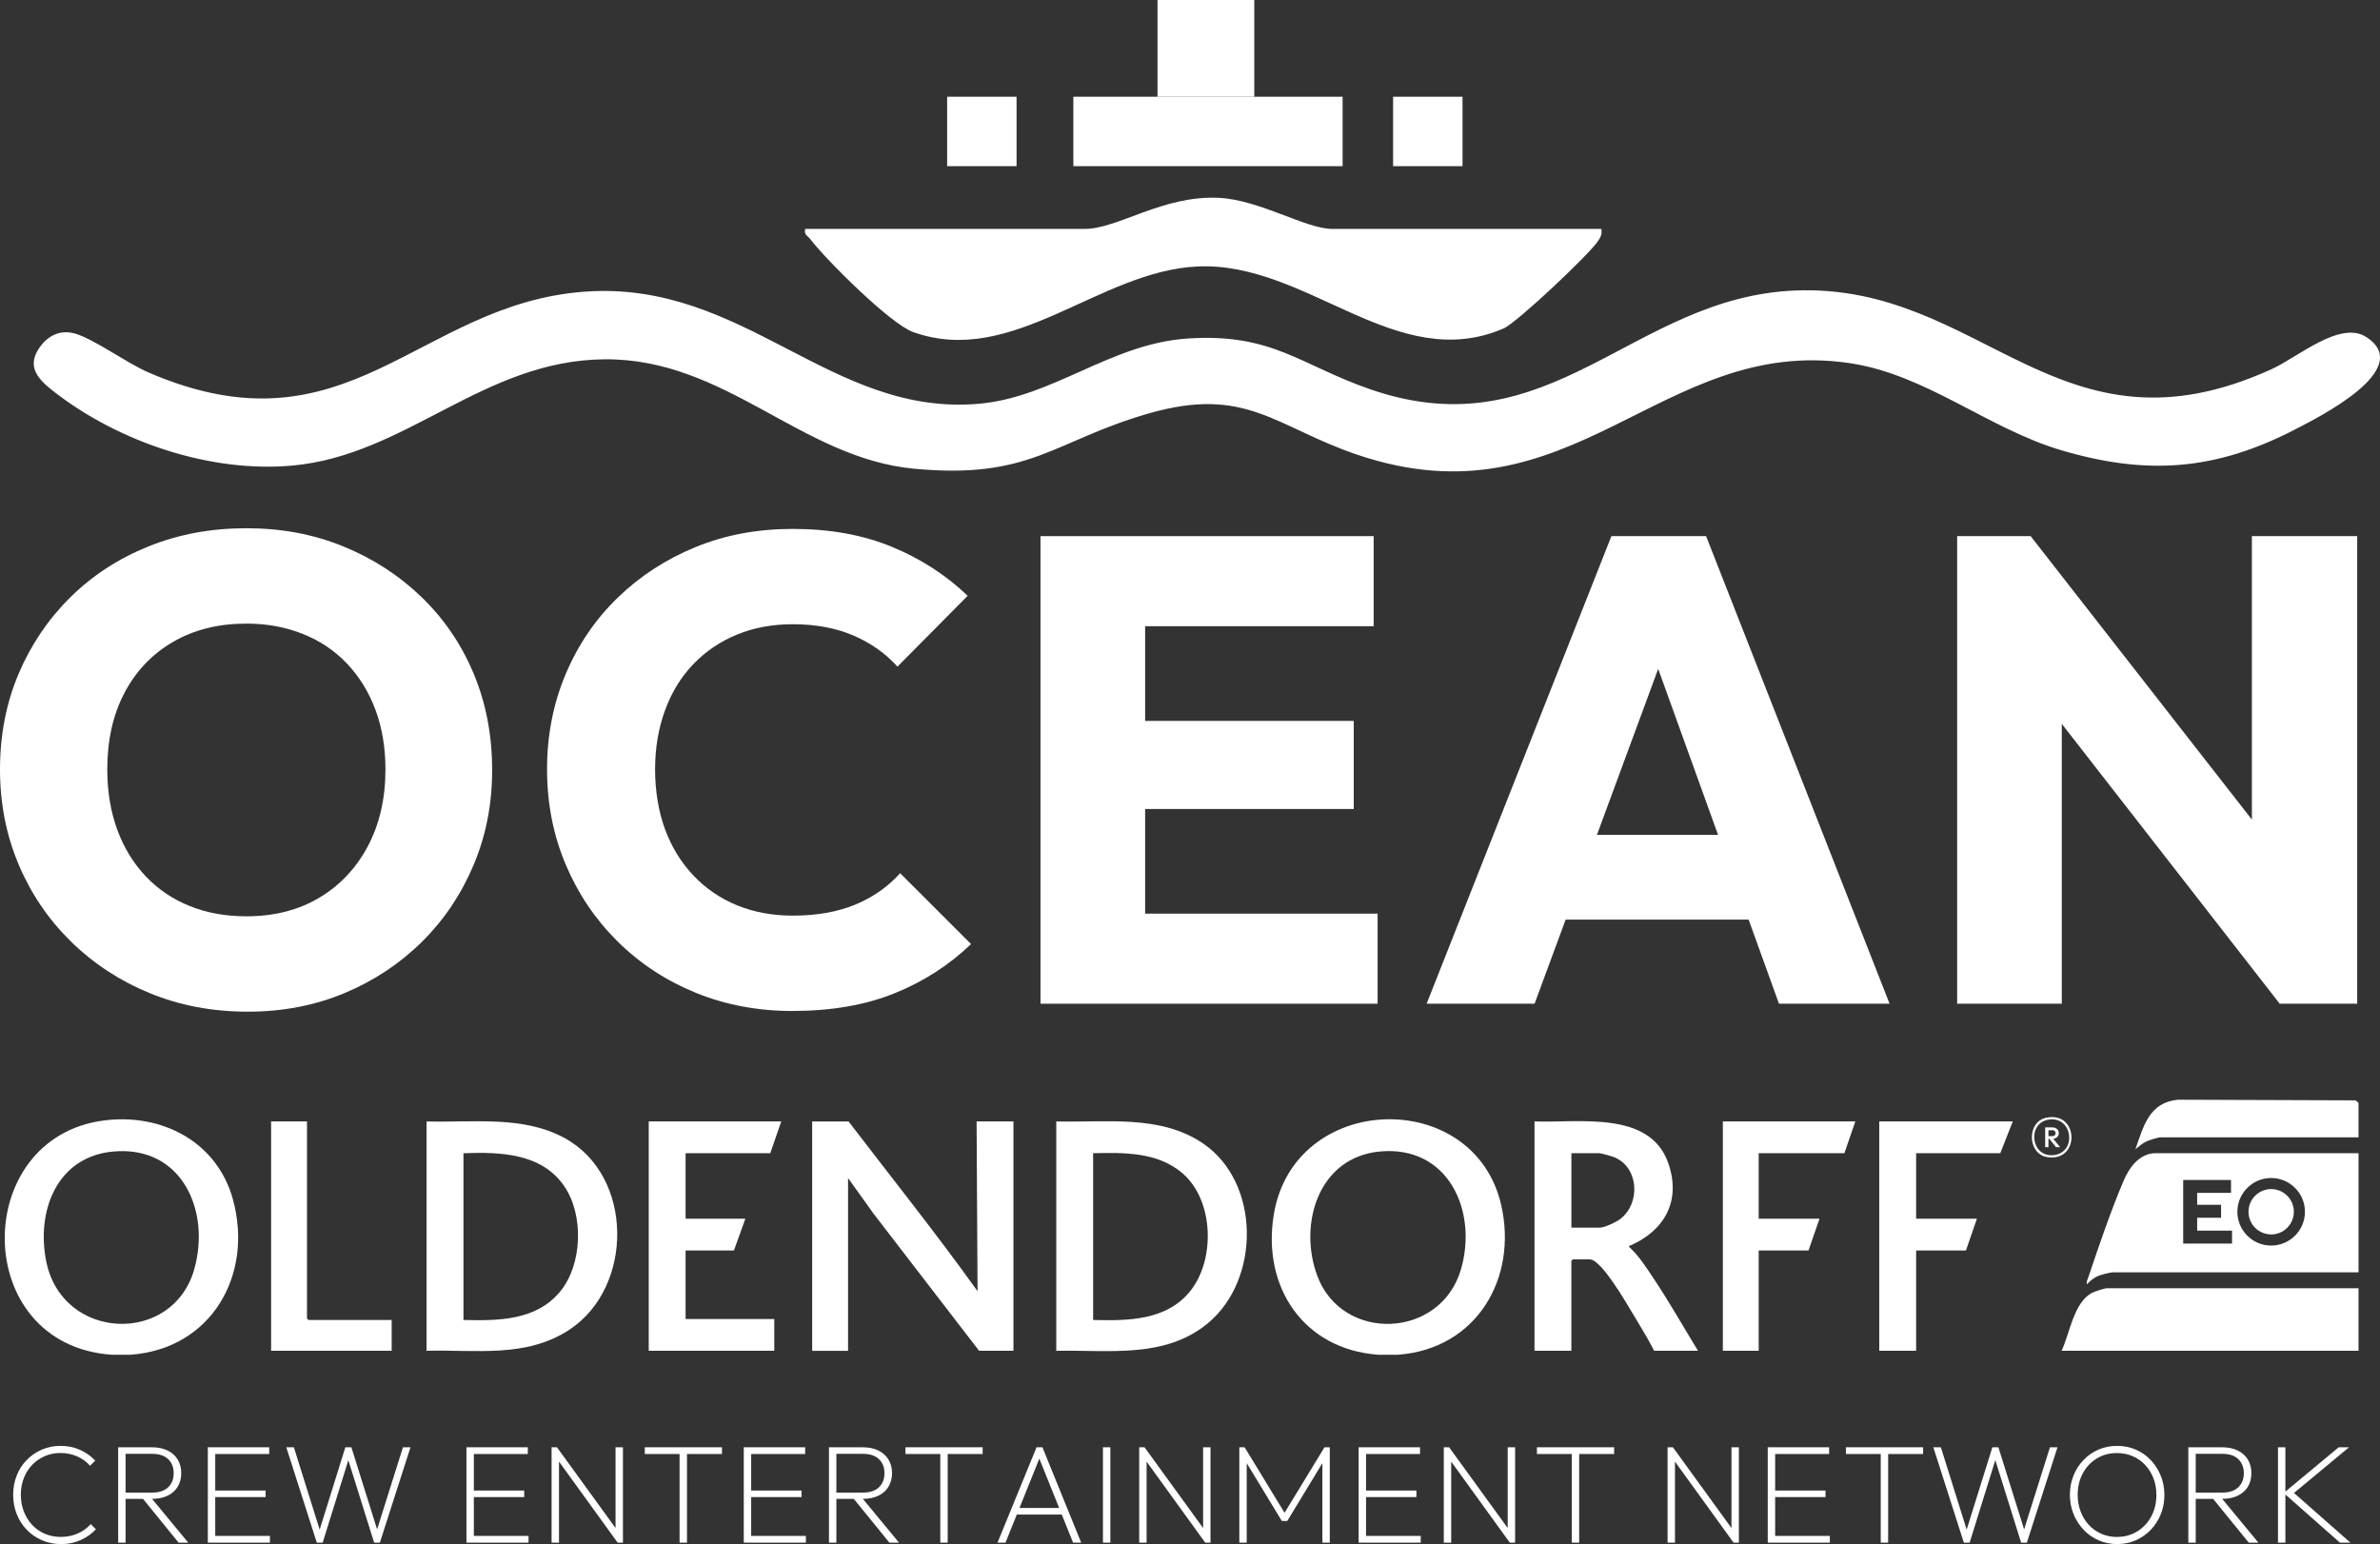
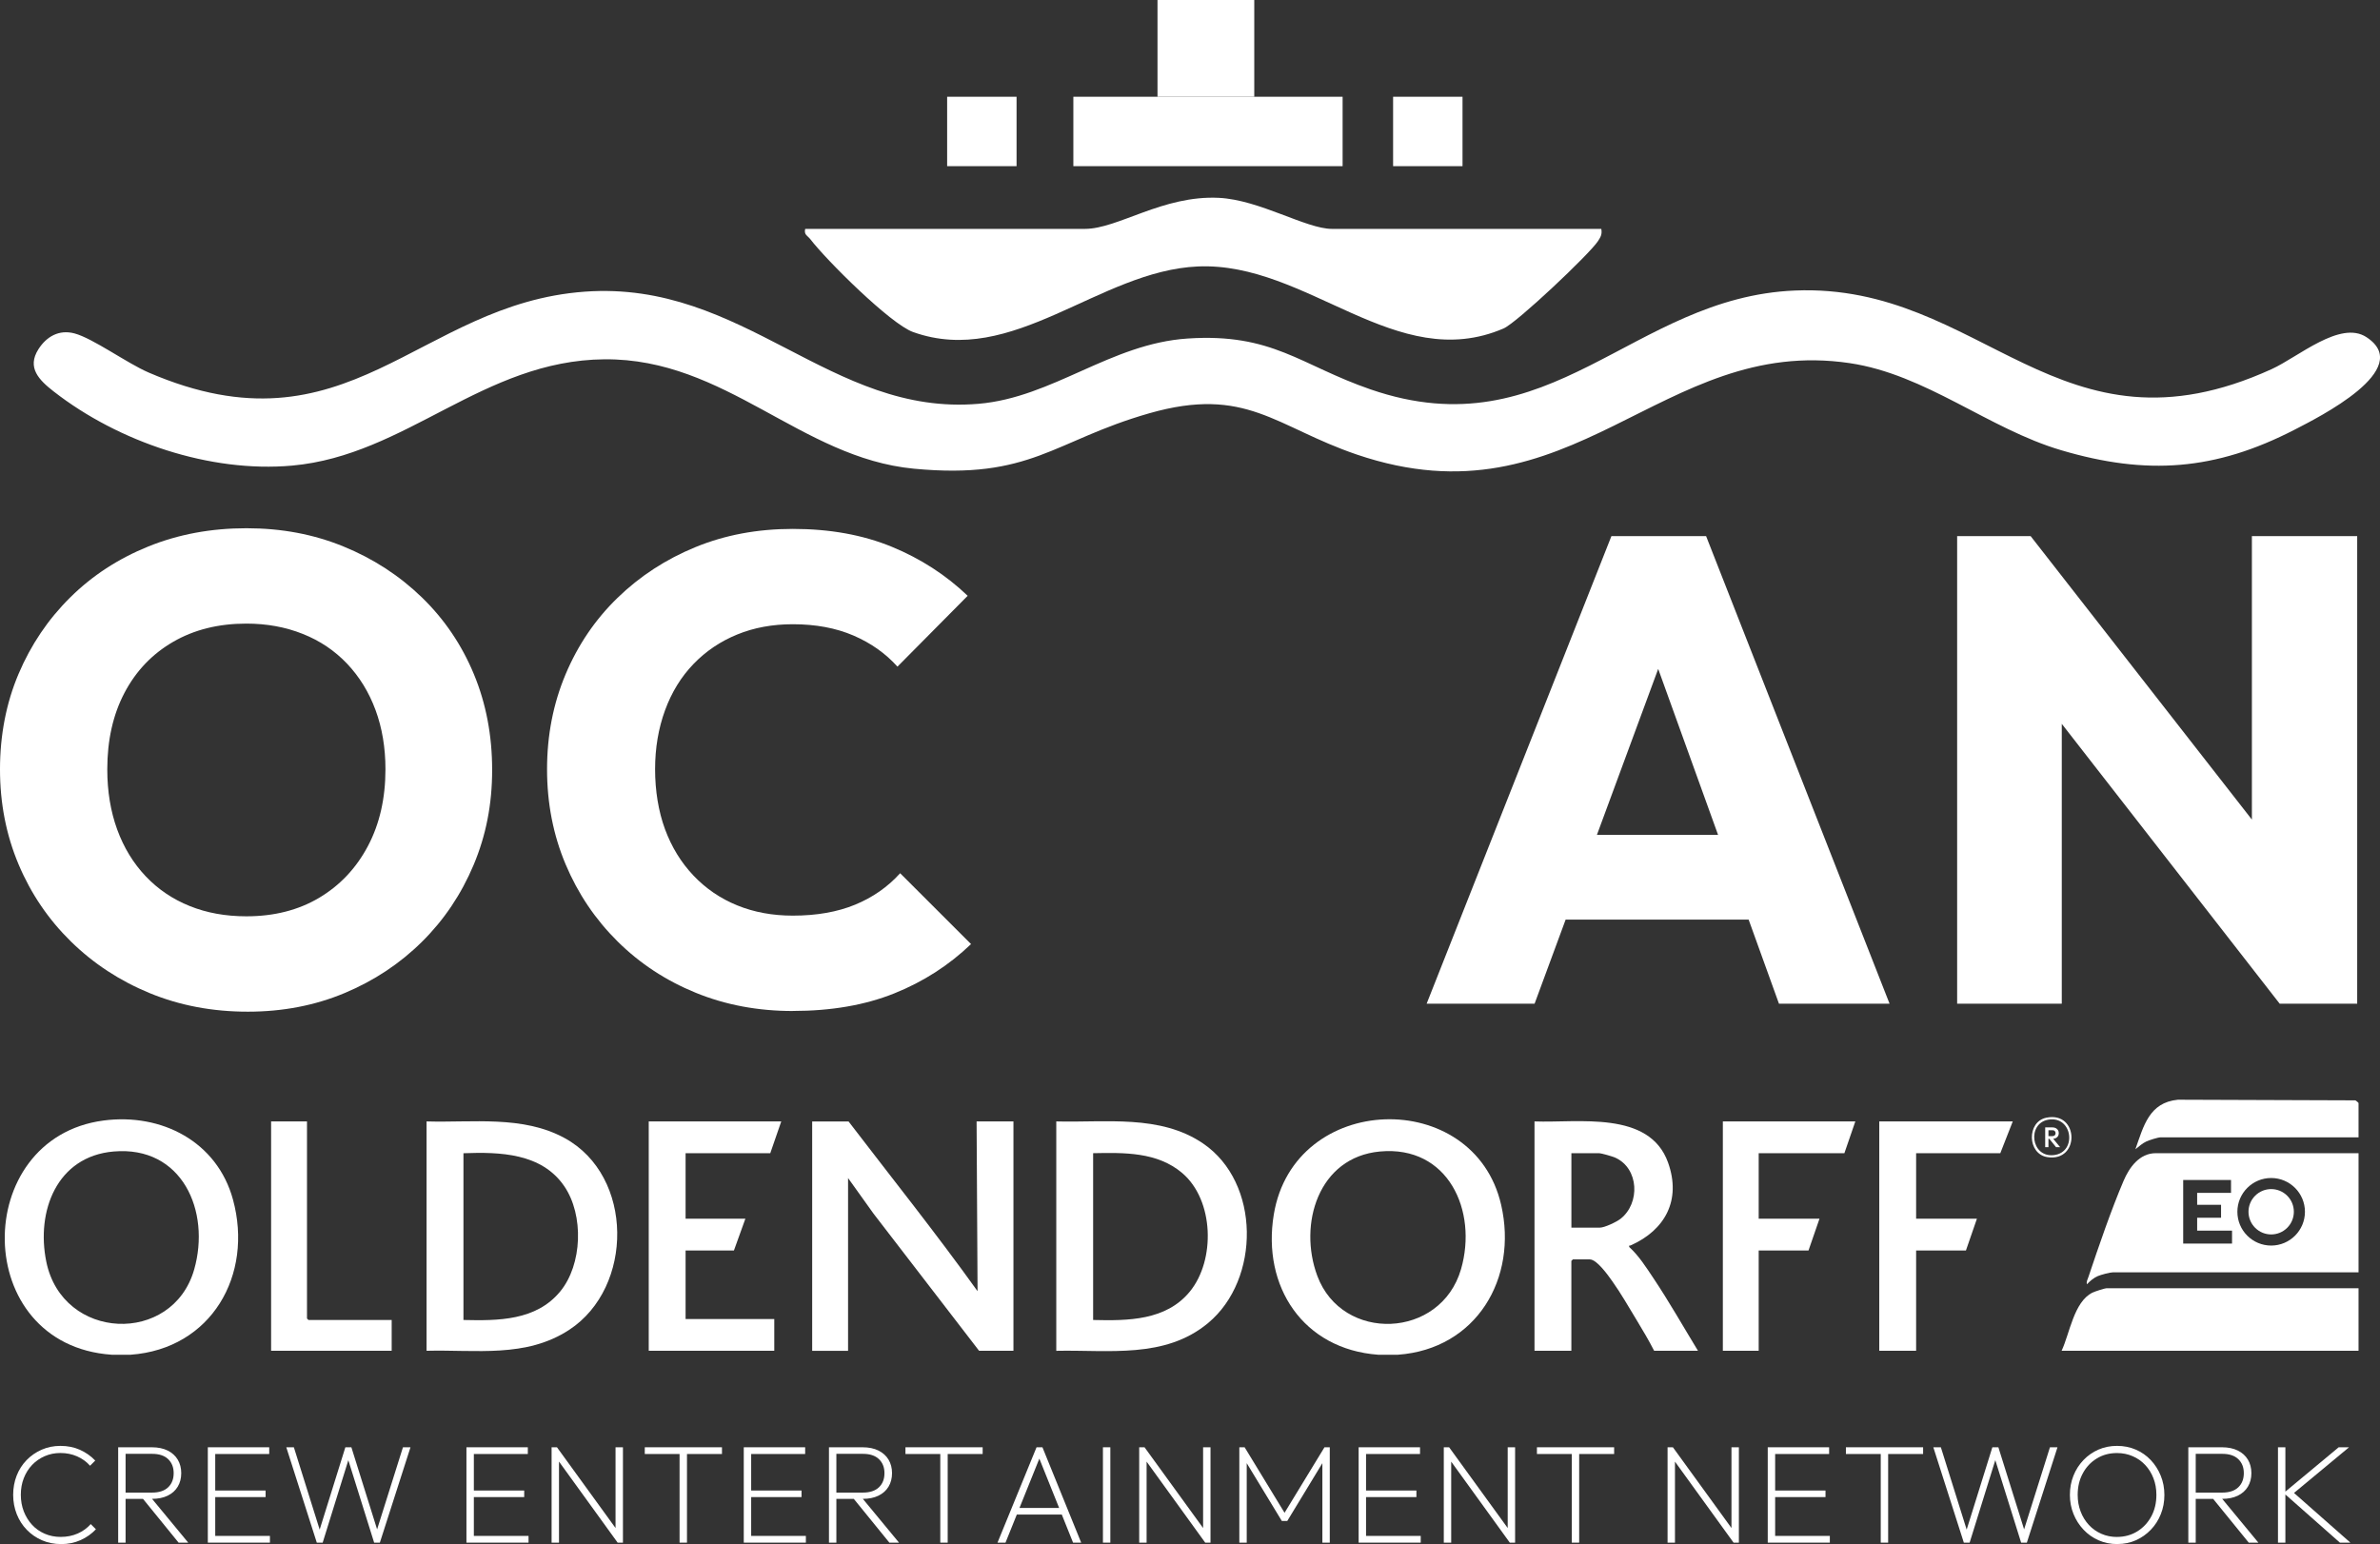
<svg xmlns="http://www.w3.org/2000/svg" id="Layer_2" data-name="Layer 2" viewBox="0 0 565.71 367.05">
  <rect x="0" y="0" width="565.71" height="367.05" fill="#333333" stroke="none" />
  <defs>
    <style>
      .cls-1 {
        fill: #fff;
      }
    </style>
  </defs>
  <g id="Layer_1-2" data-name="Layer 1">
    <g>
      <path class="cls-1" d="M58.88,240.49c-8.4,0-16.16-1.47-23.3-4.41-7.14-2.94-13.38-7.03-18.73-12.28-5.35-5.25-9.5-11.36-12.44-18.34-2.94-6.98-4.41-14.51-4.41-22.59s1.47-15.74,4.41-22.67c2.94-6.93,7.03-12.99,12.28-18.18,5.25-5.2,11.44-9.23,18.58-12.12,7.14-2.89,14.9-4.33,23.3-4.33s15.98,1.44,23.06,4.33c7.08,2.89,13.3,6.93,18.66,12.12,5.35,5.2,9.47,11.28,12.36,18.26,2.89,6.98,4.33,14.56,4.33,22.75s-1.47,15.61-4.41,22.59c-2.94,6.98-7.03,13.07-12.28,18.26-5.25,5.2-11.39,9.26-18.42,12.2-7.03,2.94-14.7,4.41-22.98,4.41ZM58.56,217.82c6.61,0,12.38-1.47,17.32-4.41,4.93-2.94,8.79-7.03,11.57-12.28,2.78-5.25,4.17-11.33,4.17-18.26,0-5.14-.79-9.84-2.36-14.09-1.57-4.25-3.83-7.92-6.77-11.02-2.94-3.09-6.45-5.46-10.55-7.08-4.09-1.63-8.56-2.44-13.38-2.44-6.61,0-12.41,1.44-17.4,4.33-4.99,2.89-8.84,6.93-11.57,12.12-2.73,5.2-4.09,11.26-4.09,18.18,0,5.25.79,10.02,2.36,14.33,1.57,4.3,3.83,8,6.77,11.1,2.94,3.1,6.43,5.46,10.47,7.08,4.04,1.63,8.53,2.44,13.46,2.44Z" />
      <path class="cls-1" d="M188.44,240.33c-8.29,0-15.98-1.44-23.06-4.33s-13.28-6.95-18.58-12.2c-5.3-5.25-9.42-11.36-12.36-18.34-2.94-6.98-4.41-14.51-4.41-22.59s1.47-15.61,4.41-22.59c2.94-6.98,7.06-13.04,12.36-18.18,5.3-5.14,11.47-9.16,18.5-12.04,7.03-2.89,14.74-4.33,23.14-4.33,8.82,0,16.66,1.42,23.54,4.25,6.87,2.83,12.88,6.72,18.03,11.65l-16.69,16.84c-2.83-3.15-6.32-5.61-10.47-7.4-4.15-1.78-8.95-2.68-14.4-2.68-4.83,0-9.24.81-13.22,2.44-3.99,1.63-7.45,3.96-10.39,7.01-2.94,3.05-5.2,6.72-6.77,11.02-1.57,4.3-2.36,8.97-2.36,14.01s.79,10,2.36,14.25c1.57,4.25,3.83,7.93,6.77,11.02,2.94,3.1,6.4,5.46,10.39,7.08,3.99,1.63,8.4,2.44,13.22,2.44,5.67,0,10.6-.87,14.8-2.6,4.2-1.73,7.77-4.22,10.71-7.48l16.85,16.84c-5.25,5.04-11.33,8.95-18.26,11.73-6.93,2.78-14.96,4.17-24.09,4.17Z" />
-       <path class="cls-1" d="M247.32,238.6v-111.15h24.87v111.15h-24.87ZM266.37,148.86v-21.41h60.14v21.41h-60.14ZM266.37,192.31v-20.94h55.41v20.94h-55.41ZM266.37,238.6v-21.41h61.08v21.41h-61.08Z" />
      <path class="cls-1" d="M339.1,238.6l43.92-111.15h22.51l43.61,111.15h-26.29l-33.22-92.1h9.13l-34,92.1h-25.66ZM364.29,218.61v-20.15h60.45v20.15h-60.45Z" />
      <path class="cls-1" d="M465.2,238.6v-111.15h17.47l7.4,22.2v88.95h-24.87ZM541.87,238.6l-65.33-83.91,6.14-27.23,65.49,83.91-6.3,27.24ZM541.87,238.6l-6.61-22.2v-88.95h25.03v111.15h-18.42Z" />
    </g>
    <g>
      <path class="cls-1" d="M14.49,367.05c-1.62,0-3.12-.3-4.5-.9-1.39-.6-2.59-1.43-3.62-2.49-1.03-1.06-1.83-2.3-2.39-3.72-.56-1.42-.85-2.95-.85-4.59s.28-3.16.83-4.57c.55-1.41,1.34-2.64,2.36-3.69s2.22-1.88,3.59-2.48c1.37-.6,2.86-.9,4.45-.9,1.71,0,3.25.31,4.64.93,1.38.62,2.6,1.47,3.64,2.56l-1.23,1.23c-.84-.95-1.87-1.7-3.08-2.23-1.21-.53-2.53-.8-3.97-.8-1.33,0-2.57.25-3.72.75-1.15.5-2.16,1.2-3.01,2.09-.85.9-1.51,1.95-1.98,3.16-.47,1.21-.7,2.52-.7,3.94s.24,2.74.71,3.96c.48,1.22,1.14,2.28,1.98,3.19.84.91,1.85,1.61,3.01,2.11,1.16.5,2.42.75,3.77.75,1.48,0,2.84-.27,4.06-.81,1.22-.54,2.25-1.29,3.09-2.24l1.23,1.23c-1.02,1.09-2.23,1.94-3.64,2.58-1.41.63-2.96.95-4.67.95Z" />
      <path class="cls-1" d="M28.09,366.71v-22.67h1.76v22.67h-1.76ZM29.15,356.31v-1.5h7.01c1.66,0,2.93-.42,3.81-1.26.88-.84,1.31-1.96,1.31-3.36s-.44-2.48-1.31-3.33c-.88-.84-2.14-1.26-3.81-1.26h-7.01v-1.56h6.95c1.46,0,2.71.26,3.76.78,1.04.52,1.84,1.24,2.39,2.16.55.92.83,1.99.83,3.21s-.28,2.29-.83,3.21c-.55.92-1.35,1.63-2.39,2.14-1.04.51-2.29.76-3.76.76h-6.95ZM42.45,366.71l-8.78-10.8,1.76-.47,9.31,11.27h-2.29Z" />
      <path class="cls-1" d="M49.4,366.71v-22.67h1.76v22.67h-1.76ZM50.53,345.64v-1.6h13.46v1.6h-13.46ZM50.53,355.88v-1.56h12.6v1.56h-12.6ZM50.53,366.71v-1.6h13.63v1.6h-13.63Z" />
      <path class="cls-1" d="M75.3,366.71l-7.25-22.67h1.8l6.45,20.58h-.63l6.42-20.58h1.43l6.45,20.58h-.67l6.48-20.58h1.79l-7.28,22.67h-1.36l-6.42-20.51h.57l-6.38,20.51h-1.4Z" />
      <path class="cls-1" d="M110.87,366.71v-22.67h1.76v22.67h-1.76ZM112,345.64v-1.6h13.46v1.6h-13.46ZM112,355.88v-1.56h12.6v1.56h-12.6ZM112,366.71v-1.6h13.63v1.6h-13.63Z" />
      <path class="cls-1" d="M131.11,366.71v-22.67h1.26l.5,2.16v20.51h-1.76ZM146.81,366.71l-14.69-20.31.27-2.36,14.73,20.31-.3,2.36ZM146.81,366.71l-.5-2.06v-20.61h1.76v22.67h-1.26Z" />
      <path class="cls-1" d="M153.26,345.64v-1.6h18.35v1.6h-18.35ZM161.53,366.71v-22.04h1.76v22.04h-1.76Z" />
      <path class="cls-1" d="M176.79,366.71v-22.67h1.76v22.67h-1.76ZM177.92,345.64v-1.6h13.46v1.6h-13.46ZM177.92,355.88v-1.56h12.6v1.56h-12.6ZM177.92,366.71v-1.6h13.63v1.6h-13.63Z" />
      <path class="cls-1" d="M197.04,366.71v-22.67h1.76v22.67h-1.76ZM198.1,356.31v-1.5h7.01c1.66,0,2.93-.42,3.81-1.26.88-.84,1.31-1.96,1.31-3.36s-.44-2.48-1.31-3.33c-.88-.84-2.14-1.26-3.81-1.26h-7.01v-1.56h6.95c1.46,0,2.71.26,3.76.78,1.04.52,1.84,1.24,2.39,2.16.55.92.83,1.99.83,3.21s-.28,2.29-.83,3.21c-.55.92-1.35,1.63-2.39,2.14-1.04.51-2.29.76-3.76.76h-6.95ZM211.4,366.71l-8.78-10.8,1.76-.47,9.31,11.27h-2.29Z" />
      <path class="cls-1" d="M215.22,345.64v-1.6h18.35v1.6h-18.35ZM223.5,366.71v-22.04h1.76v22.04h-1.76Z" />
      <path class="cls-1" d="M237.1,366.71l9.28-22.67h1.4l9.21,22.67h-1.93l-8.38-20.88h.73l-8.41,20.88h-1.9ZM241.15,360.03v-1.56h11.8v1.56h-11.8Z" />
      <path class="cls-1" d="M262.16,366.71v-22.67h1.76v22.67h-1.76Z" />
      <path class="cls-1" d="M270.78,366.71v-22.67h1.26l.5,2.16v20.51h-1.76ZM286.47,366.71l-14.69-20.31.27-2.36,14.73,20.31-.3,2.36ZM286.47,366.71l-.5-2.06v-20.61h1.76v22.67h-1.26Z" />
      <path class="cls-1" d="M294.58,366.71v-22.67h1.26l9.97,16.36h-.96l9.97-16.36h1.26v22.67h-1.76v-19.65l.4.1-8.74,14.39h-1.3l-8.74-14.39.4-.1v19.65h-1.76Z" />
      <path class="cls-1" d="M322.94,366.71v-22.67h1.76v22.67h-1.76ZM324.07,345.64v-1.6h13.46v1.6h-13.46ZM324.07,355.88v-1.56h12.6v1.56h-12.6ZM324.07,366.71v-1.6h13.63v1.6h-13.63Z" />
      <path class="cls-1" d="M343.18,366.71v-22.67h1.26l.5,2.16v20.51h-1.76ZM358.87,366.71l-14.69-20.31.27-2.36,14.73,20.31-.3,2.36ZM358.87,366.71l-.5-2.06v-20.61h1.76v22.67h-1.26Z" />
      <path class="cls-1" d="M365.32,345.64v-1.6h18.35v1.6h-18.35ZM373.6,366.71v-22.04h1.76v22.04h-1.76Z" />
      <path class="cls-1" d="M396.37,366.71v-22.67h1.26l.5,2.16v20.51h-1.76ZM412.06,366.71l-14.69-20.31.27-2.36,14.73,20.31-.3,2.36ZM412.06,366.71l-.5-2.06v-20.61h1.76v22.67h-1.26Z" />
      <path class="cls-1" d="M420.18,366.71v-22.67h1.76v22.67h-1.76ZM421.31,345.64v-1.6h13.46v1.6h-13.46ZM421.31,355.88v-1.56h12.6v1.56h-12.6ZM421.31,366.71v-1.6h13.63v1.6h-13.63Z" />
      <path class="cls-1" d="M438.76,345.64v-1.6h18.35v1.6h-18.35ZM447.04,366.71v-22.04h1.76v22.04h-1.76Z" />
      <path class="cls-1" d="M466.79,366.71l-7.25-22.67h1.79l6.45,20.58h-.63l6.42-20.58h1.43l6.45,20.58h-.67l6.48-20.58h1.79l-7.28,22.67h-1.36l-6.42-20.51h.56l-6.38,20.51h-1.4Z" />
      <path class="cls-1" d="M503.26,367.05c-1.6,0-3.08-.3-4.44-.9-1.36-.6-2.55-1.43-3.57-2.51-1.02-1.08-1.82-2.32-2.39-3.74-.58-1.42-.86-2.94-.86-4.55s.28-3.16.85-4.57c.56-1.41,1.36-2.64,2.38-3.71,1.02-1.06,2.21-1.89,3.56-2.48,1.35-.59,2.83-.88,4.42-.88s3.08.29,4.44.88c1.36.59,2.55,1.41,3.56,2.48,1.01,1.06,1.8,2.3,2.38,3.72.58,1.42.87,2.95.87,4.59s-.28,3.14-.85,4.55c-.56,1.42-1.36,2.66-2.38,3.72s-2.2,1.89-3.54,2.49c-1.34.6-2.81.9-4.41.9ZM503.19,365.35c1.79,0,3.4-.44,4.82-1.31,1.42-.88,2.53-2.07,3.34-3.57.81-1.51,1.21-3.21,1.21-5.12,0-1.42-.23-2.73-.7-3.94-.46-1.21-1.12-2.26-1.96-3.16-.84-.9-1.83-1.6-2.98-2.09-1.14-.5-2.39-.75-3.74-.75-1.79,0-3.4.43-4.8,1.3-1.41.86-2.52,2.04-3.32,3.54-.81,1.5-1.21,3.2-1.21,5.1,0,1.42.23,2.74.7,3.96.46,1.22,1.12,2.28,1.96,3.19.84.91,1.83,1.61,2.98,2.11,1.14.5,2.38.75,3.71.75Z" />
      <path class="cls-1" d="M520.15,366.71v-22.67h1.76v22.67h-1.76ZM521.21,356.31v-1.5h7.01c1.66,0,2.93-.42,3.81-1.26.88-.84,1.31-1.96,1.31-3.36s-.44-2.48-1.31-3.33c-.88-.84-2.14-1.26-3.81-1.26h-7.01v-1.56h6.95c1.46,0,2.71.26,3.76.78s1.84,1.24,2.39,2.16c.55.92.83,1.99.83,3.21s-.28,2.29-.83,3.21-1.35,1.63-2.39,2.14-2.29.76-3.76.76h-6.95ZM534.51,366.71l-8.78-10.8,1.76-.47,9.31,11.27h-2.29Z" />
      <path class="cls-1" d="M541.46,366.71v-22.67h1.76v22.67h-1.76ZM556.18,366.71l-13.36-11.8,13.07-10.87h2.46l-13.7,11.37v-1.06l14.03,12.37h-2.49Z" />
    </g>
    <rect class="cls-1" x="225.13" y="23" width="16.5" height="16.5" />
    <rect class="cls-1" x="331.13" y="23" width="16.5" height="16.5" />
    <rect class="cls-1" x="255.13" y="23" width="64" height="16.5" />
    <rect class="cls-1" x="275.13" width="23" height="23" />
    <path class="cls-1" d="M139.04,69.33c37.87-2.72,58.29,29.67,93.54,26.66,17.71-1.51,31.35-14.31,49.73-15.52,20.18-1.33,26.75,6.33,43.45,12.09,42.97,14.81,62.12-21.92,100.92-23.5,44.59-1.82,62.65,41.78,113.29,18.68,6.34-2.89,16.28-11.67,22.51-7.6,11.64,7.6-11.45,19.1-17.08,22.01-18.87,9.72-35.11,10.9-55.48,4.87-17.32-5.12-32.13-18.01-50.26-20.7-45-6.68-65.68,39.23-117.16,21.73-19.34-6.58-26.28-16.4-49.35-9.8-22.77,6.52-28.04,15.83-55.97,13.16-26.87-2.57-44.67-26.25-73.51-26s-47.09,22.84-74.23,25.27c-19.51,1.75-41.25-5.62-56.62-17.58-3.55-2.76-6.49-5.69-3.68-10.1,1.92-3.01,4.9-4.71,8.54-3.75,4.4,1.16,12.53,7.1,17.64,9.3,47.51,20.49,63.91-16.36,103.71-19.22Z" />
    <path class="cls-1" d="M380.62,54.41c.22,1.27-.13,1.89-.78,2.89-1.98,3.06-19.29,19.42-22.45,20.78-25.55,11-46.61-15.86-72.65-14.74-23.55,1.02-43.98,24.09-67.71,15.59-5.39-1.93-20.62-17.1-24.42-22.07-.63-.82-1.57-1.03-1.22-2.45h66.47c7.91,0,18.51-8.03,31.85-7.38,9.68.47,20.74,7.38,26.88,7.38h64.03Z" />
    <path class="cls-1" d="M332.3,322.04h-4.74c-17.82-1.32-27.61-16.22-24.79-33.32,4.82-29.22,47.59-30.37,54.04-2.32,4.03,17.49-5.9,34.29-24.51,35.64ZM327.99,273.73c-14.65,1.36-19.43,17.31-14.88,29.55,5.92,15.92,29.36,15.05,34.17-1.59,4-13.85-3.05-29.47-19.29-27.96Z" />
    <path class="cls-1" d="M31.05,322.04h-4.5c-33.56-2.32-33.56-51.48-1.98-55.67,13.81-1.83,27.05,4.99,30.81,18.8,4.88,17.9-5.11,35.48-24.33,36.87ZM26.98,273.73c-13.52,1.19-18.41,14.23-15.98,26.17,3.84,18.89,29.99,19.9,35.15,1.9,3.97-13.88-2.85-29.5-19.16-28.07Z" />
    <path class="cls-1" d="M201.69,266.58c10.27,13.42,20.83,26.62,30.67,40.36l-.23-40.36h8.76v54.52h-8.17l-25.08-32.59-6.06-8.47v41.07h-8.53v-54.52h8.64Z" />
    <path class="cls-1" d="M101.39,321.1v-54.52c10.97.33,22.85-1.49,32.84,3.97,16.48,9.02,16.43,35.47,1.1,45.55-10.3,6.77-22.24,4.7-33.94,5ZM110.15,313.78c8.31.19,17.24.17,22.97-6.73,5.33-6.43,5.69-18.21,1.01-25.06-5.39-7.9-15.28-8.17-23.97-7.85v39.65Z" />
    <path class="cls-1" d="M251.07,321.1v-54.52c11.7.32,24.68-1.71,34.89,5.24,13.69,9.32,13.64,32.31,1.22,42.67-10.28,8.58-23.67,6.35-36.11,6.62ZM259.83,313.78c8.26.2,17.3.16,22.97-6.73,6.14-7.47,5.79-21.74-1.78-28.19-5.93-5.05-13.82-4.87-21.19-4.73v39.65Z" />
    <path class="cls-1" d="M364.75,266.58c10.35.4,27.29-2.69,31.74,9.79,3.19,8.93-.73,16.06-8.91,19.69-.22.1-.41-.14-.33.37,2.3,2.09,3.97,4.75,5.69,7.31,3.77,5.63,7.13,11.57,10.65,17.35h-10.42c-1.24-2.43-2.66-4.82-4.07-7.15-1.89-3.11-3.81-6.49-5.92-9.44-.92-1.3-3.62-5.12-5.29-5.12h-4.03l-.36.35v21.36h-8.76v-54.52ZM373.51,291.83h6.75c1.15,0,4.02-1.37,4.97-2.13,4.65-3.69,4.37-11.95-1.3-14.51-.67-.3-3.28-1.06-3.91-1.06h-6.51v17.7Z" />
    <path class="cls-1" d="M560.61,306.23v14.87h-70.58c1.93-4.1,2.91-11.65,7.33-13.82.59-.29,2.91-1.05,3.44-1.05h59.8Z" />
    <polygon class="cls-1" points="185.7 266.58 183.09 274.13 162.96 274.13 162.96 289.71 177.17 289.71 174.45 297.26 162.96 297.26 162.96 313.55 184.04 313.55 184.04 321.1 154.2 321.1 154.2 266.58 185.7 266.58" />
    <polygon class="cls-1" points="478.42 266.58 475.46 274.13 455.45 274.13 455.45 289.71 469.9 289.71 467.29 297.26 455.45 297.26 455.45 321.1 446.69 321.1 446.69 266.58 478.42 266.58" />
    <polygon class="cls-1" points="441 266.58 438.4 274.13 418.03 274.13 418.03 289.71 432.48 289.71 429.87 297.26 418.03 297.26 418.03 321.1 409.51 321.1 409.51 266.58 441 266.58" />
    <polygon class="cls-1" points="72.97 266.58 72.97 313.43 73.32 313.78 93.1 313.78 93.1 321.1 64.44 321.1 64.44 266.58 72.97 266.58" />
    <path class="cls-1" d="M560.61,270.36h-47.01c-.69,0-2.78.68-3.48,1.01-.95.45-1.73,1.19-2.55,1.82,1.95-5.5,3.24-11.09,10.09-11.77l42.18.15c.18.07.77.56.77.65v8.14Z" />
    <path class="cls-1" d="M486.41,265.69c7.8-1.59,8.03,10.64.2,9.37-4.76-.77-4.9-8.42-.2-9.37ZM486.89,266.16c-5.12.86-4.2,9.09,1.34,8.42,5.52-.67,4.43-9.39-1.34-8.42Z" />
    <path class="cls-1" d="M486.13,272.7v-4.71h.77v4.71h-.77ZM486.66,270.71v-.64h1.19c.24,0,.42-.06.55-.19.13-.12.2-.29.2-.51,0-.2-.07-.36-.2-.5s-.31-.2-.55-.2h-1.2v-.67h1.23c.3,0,.56.06.78.18.22.12.4.28.52.48.12.2.18.44.18.7,0,.27-.06.51-.18.71-.12.2-.3.36-.52.47s-.48.17-.78.17h-1.23ZM488.71,272.7l-1.65-2.04.72-.26,1.9,2.31h-.98Z" />
    <g>
      <path class="cls-1" d="M512.41,274.13c-3.89,0-6.3,3.41-7.64,6.55-2.98,6.97-5.92,15.59-8.35,22.83-.17.51-.59,1.26-.35,1.77.73-.78,1.57-1.5,2.56-1.93.72-.31,2.9-.9,3.6-.9h58.38v-28.32h-48.2ZM530.53,295.61h-11.6v-15.11h11.37v3.07h-8.05v2.83h5.68v3.07h-5.68v3.07h8.29v3.07ZM539.84,296.09c-4.44,0-8.03-3.6-8.03-8.03s3.6-8.03,8.03-8.03,8.03,3.6,8.03,8.03-3.6,8.03-8.03,8.03Z" />
      <circle class="cls-1" cx="539.84" cy="288.06" r="5.39" transform="translate(-45.57 466.09) rotate(-45)" />
    </g>
  </g>
</svg>